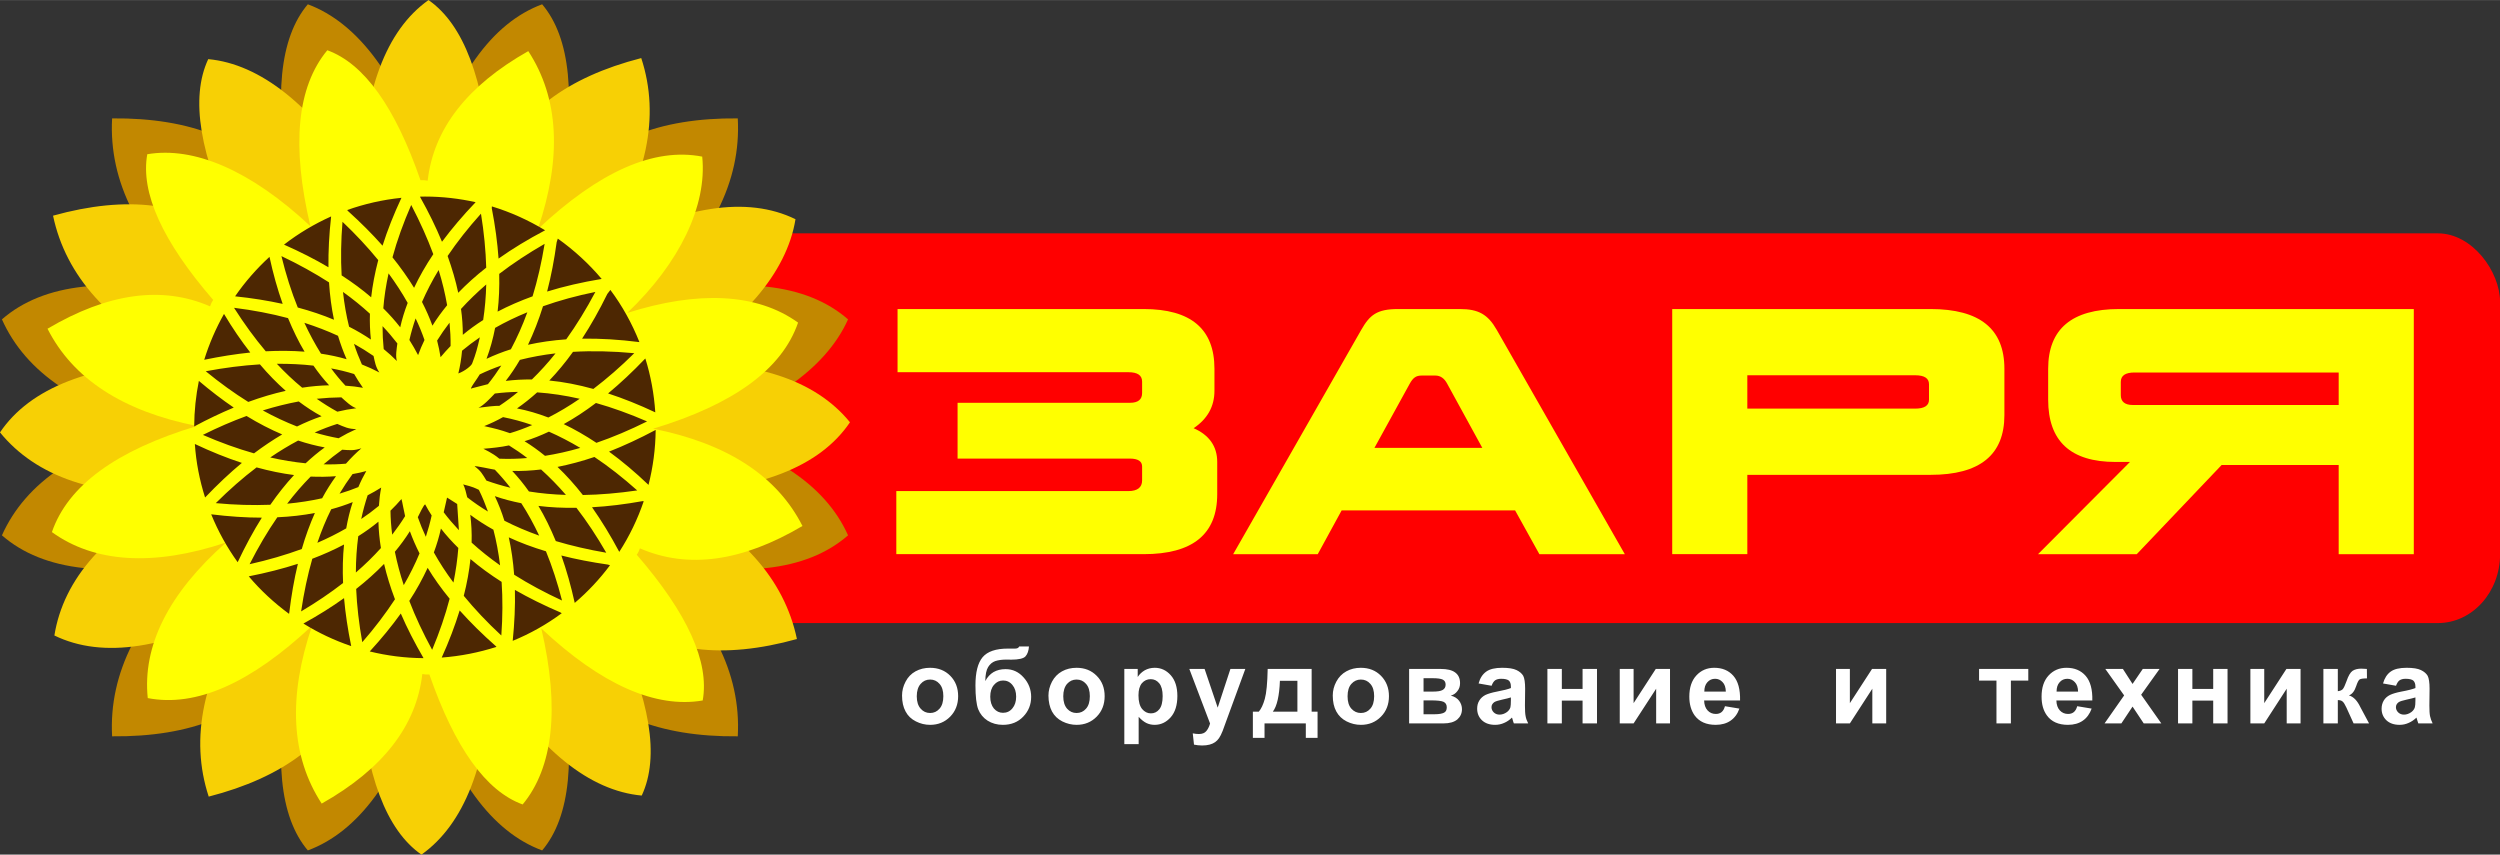
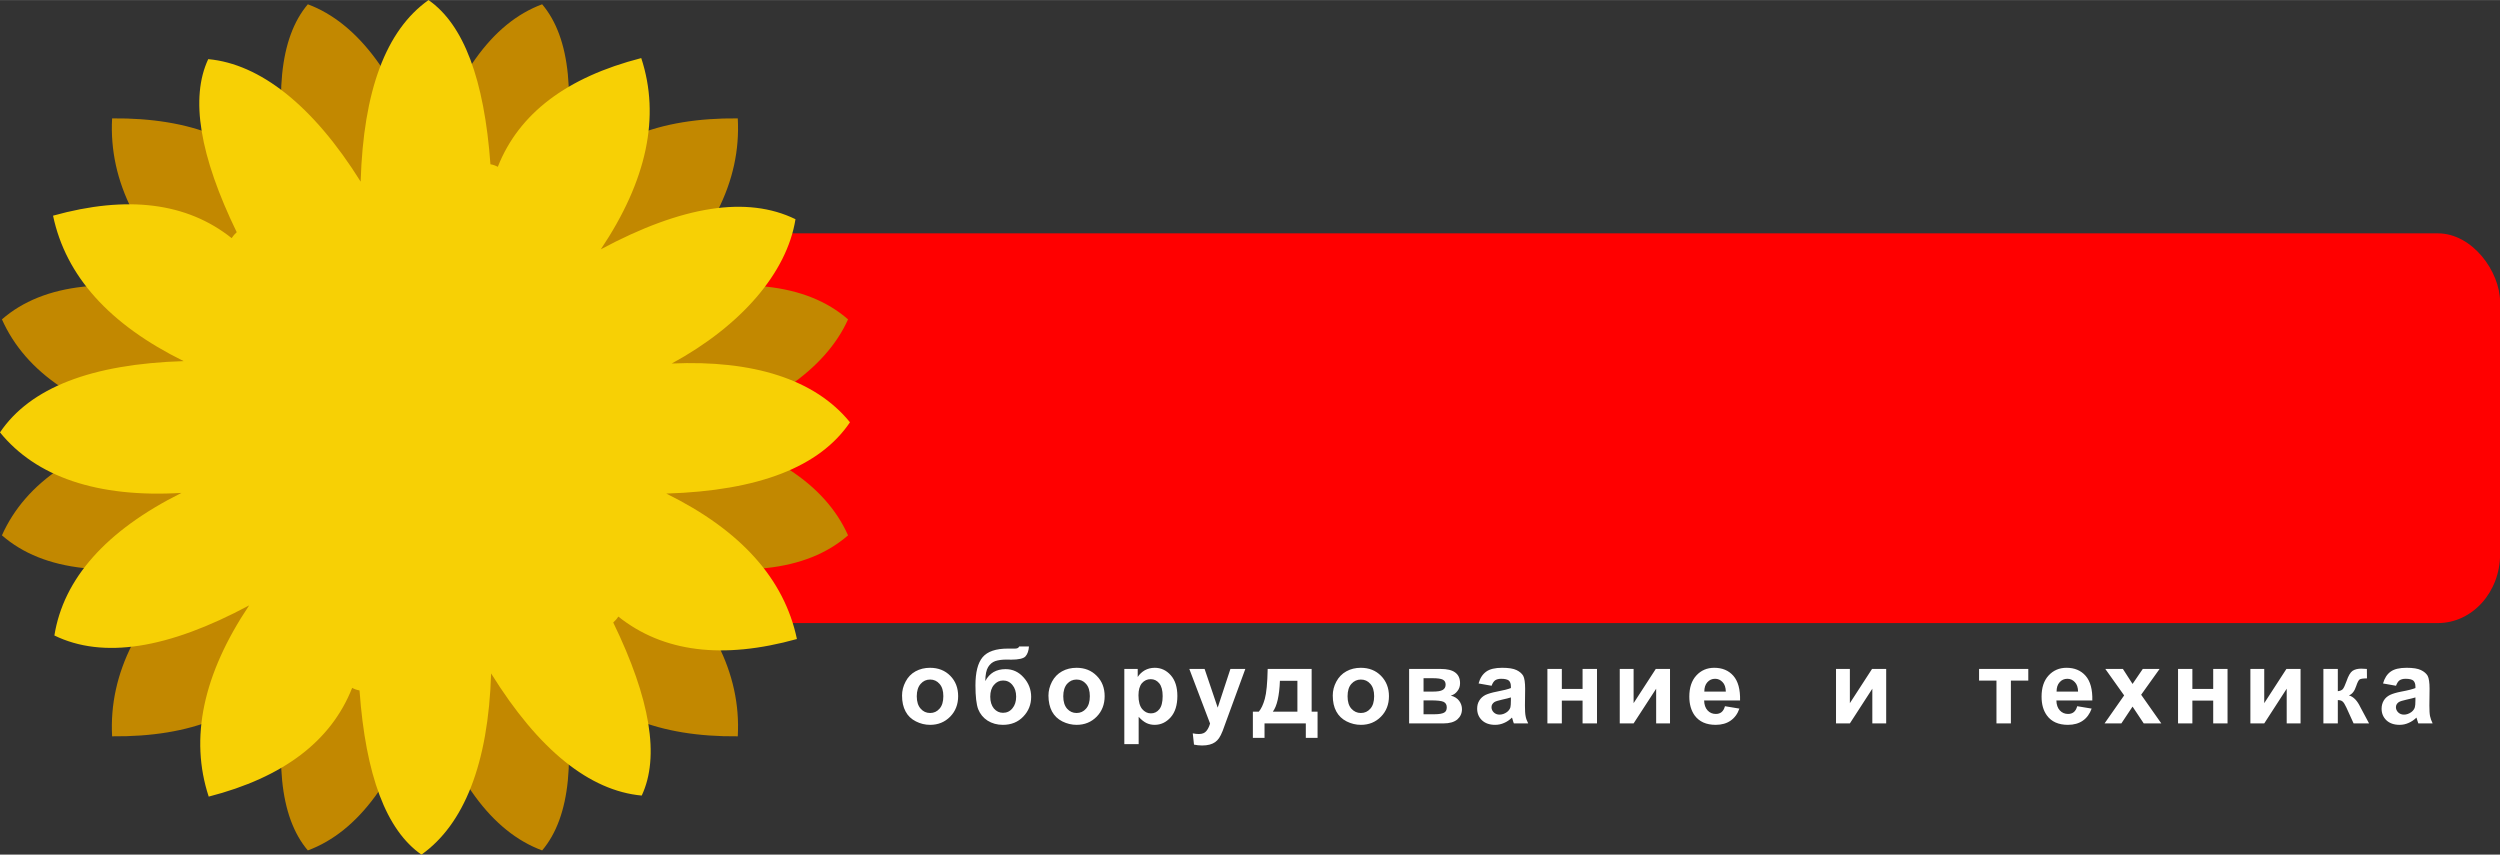
<svg xmlns="http://www.w3.org/2000/svg" xml:space="preserve" width="234px" height="80px" version="1.1" style="shape-rendering:geometricPrecision; text-rendering:geometricPrecision; image-rendering:optimizeQuality; fill-rule:evenodd; clip-rule:evenodd" viewBox="0 0 261.6 89.42">
  <rect x="0" y="0" width="261.6" height="89.42" fill="#333333" stroke="none" />
  <defs>
    <style type="text/css">
   
    .fil4 {fill:#4D2702}
    .fil1 {fill:#C28800}
    .fil2 {fill:#F7D005}
    .fil0 {fill:red}
    .fil3 {fill:yellow}
    .fil6 {fill:#ffffff;fill-rule:nonzero}
    .fil5 {fill:yellow;fill-rule:nonzero}
	
@keyframes rotate {
from { transform: rotate(0deg); }
  to { transform: rotate(360deg); }
}
  
.fil4 {
-webkit-animation: rotate 5s linear infinite;
animation: rotate 5s linear infinite;
  transform-box: fill-box;
  transform-origin: center
} 

@keyframes rotates {
from { transform: rotate(360deg); }
  to { transform: rotate(0deg); }
}
  
.fil3 {
-webkit-animation: rotates 5s linear infinite;
animation: rotates 5s linear infinite;
  transform-box: fill-box;
  transform-origin: center
}

@keyframes rotatem {
from { transform: rotate(180deg); }
  to { transform: rotate(0deg); }
}
  
.fil2 {
-webkit-animation: rotatem 5s linear infinite;
animation: rotatem 5s linear infinite;
  transform-box: fill-box;
  transform-origin: center
}

   
  </style>
  </defs>
  <g id="lay_x0020_1">
    <rect class="fil0" x="57.97" y="24.41" width="203.64" height="40.78" rx="6.51" ry="7.21" />
    <g id="_879162640">
      <path class="fil1" d="M71.87 44.95c8.26,-2 14.5,-6.23 16.87,-11.54 -4.36,-3.8 -11.38,-4.56 -21.05,-2.29 6.7,-5.88 9.88,-12.13 9.51,-18.74 -8.28,-0.08 -14.25,2.35 -17.92,7.3 -0.19,-0.19 -0.43,-0.34 -0.69,-0.47 1.72,-9 1.11,-15.26 -1.86,-18.77 -5.27,1.95 -9.3,7.61 -12.1,16.97 -2.82,-9.26 -7.19,-15.03 -12.42,-16.97 -2.97,3.51 -3.58,9.77 -1.86,18.77 -0.26,0.13 -0.5,0.28 -0.69,0.47 -3.67,-4.95 -9.64,-7.38 -17.93,-7.3 -0.36,6.61 2.82,12.86 9.52,18.74 -9.67,-2.27 -16.69,-1.51 -21.05,2.29 2.5,5.6 8.25,9.51 17.15,11.33 -8.93,1.82 -14.64,5.66 -17.15,11.27 4.36,3.8 11.38,4.56 21.05,2.29 -6.7,5.88 -9.88,12.13 -9.52,18.74 8.29,0.08 14.26,-2.35 17.93,-7.3 0.19,0.19 0.43,0.34 0.69,0.47 -1.72,9 -1.11,15.26 1.86,18.77 5.25,-1.94 9.47,-7.56 12.28,-16.88 2.81,9.32 6.99,14.94 12.24,16.88 2.97,-3.51 3.58,-9.77 1.86,-18.77 0.26,-0.13 0.5,-0.28 0.69,-0.47 3.67,4.95 9.64,7.38 17.92,7.3 0.37,-6.61 -2.81,-12.86 -9.51,-18.74 9.67,2.27 16.69,1.51 21.05,-2.29 -2.43,-5.45 -8.34,-9.18 -16.87,-11.06z" />
      <path class="fil2" d="M70.29 38.03c7.27,-3.95 12.06,-9.51 12.95,-15.1 -5.06,-2.47 -11.85,-1.42 -20.37,3.15 4.83,-7.21 6.24,-13.89 4.23,-20.01 -7.81,2.01 -12.81,5.8 -15.01,11.38 -0.23,-0.13 -0.49,-0.22 -0.77,-0.27 -0.65,-8.89 -2.8,-14.62 -6.48,-17.18 -4.46,3.16 -6.82,9.5 -7.1,19 -4.99,-7.99 -10.54,-12.32 -15.95,-12.82 -1.9,4.05 -0.91,10.09 2.98,18.11 -0.21,0.19 -0.39,0.4 -0.53,0.62 -4.69,-3.73 -10.92,-4.51 -18.69,-2.35 1.33,6.31 5.88,11.38 13.67,15.22 -9.67,0.3 -16.07,2.79 -19.22,7.46 3.77,4.63 10.16,6.86 18.99,6.33 -7.94,3.96 -12.35,9.01 -13.3,14.92 5.07,2.47 11.86,1.42 20.38,-3.15 -4.83,7.22 -6.24,13.89 -4.23,20.01 7.81,-2.01 12.81,-5.8 15.01,-11.38 0.23,0.13 0.49,0.22 0.77,0.27 0.64,8.9 2.8,14.62 6.48,17.18 4.44,-3.15 7,-9.5 7.29,-18.96 4.99,8.04 10.33,12.28 15.76,12.78 1.9,-4.05 0.91,-10.09 -2.98,-18.11 0.21,-0.19 0.39,-0.39 0.53,-0.62 4.69,3.73 10.92,4.51 18.69,2.35 -1.33,-6.31 -5.88,-11.38 -13.67,-15.22 9.67,-0.3 16.07,-2.79 19.22,-7.46 -3.66,-4.51 -10.15,-6.53 -18.65,-6.15z" />
-       <path class="fil3" d="M65.63 32.74c5.47,-5.2 8.38,-11.22 7.85,-16.36 -5.04,-0.98 -10.78,1.55 -17.2,7.59 2.54,-7.5 2.21,-13.71 -1,-18.63 -6.4,3.62 -9.91,8.14 -10.53,13.56 -0.24,-0.05 -0.48,-0.07 -0.75,-0.05 -2.66,-7.68 -5.91,-12.21 -9.75,-13.6 -3.18,3.84 -3.77,9.97 -1.77,18.41 -6.28,-5.87 -12.19,-8.36 -17.07,-7.53 -0.72,4.02 1.58,9.1 6.9,15.25 -0.15,0.21 -0.26,0.44 -0.33,0.67 -5.01,-2.18 -10.68,-1.4 -17.01,2.34 2.66,5.24 7.87,8.63 15.63,10.18 -8.44,2.54 -13.5,6.24 -15.17,11.1 4.41,3.19 10.57,3.64 18.22,1.09 -6.06,5.36 -8.75,10.85 -8.19,16.28 5.04,0.98 10.77,-1.55 17.2,-7.58 -2.55,7.49 -2.21,13.7 1,18.62 6.4,-3.61 9.91,-8.13 10.53,-13.56 0.24,0.05 0.48,0.07 0.74,0.05 2.67,7.68 5.92,12.21 9.76,13.6 3.17,-3.82 3.92,-10.02 1.95,-18.42 6.29,5.91 11.99,8.38 16.89,7.54 0.72,-4.02 -1.58,-9.1 -6.9,-15.25 0.15,-0.21 0.26,-0.44 0.33,-0.67 5.01,2.18 10.68,1.4 17.01,-2.34 -2.66,-5.24 -7.87,-8.63 -15.63,-10.18 8.44,-2.54 13.5,-6.24 15.17,-11.1 -4.3,-3.1 -10.49,-3.36 -17.88,-1.01z" />
-       <path class="fil4" d="M44.47 20.56c1.82,0 3.6,0.21 5.3,0.59 -1.33,1.39 -2.5,2.77 -3.52,4.14 -0.63,-1.53 -1.4,-3.1 -2.31,-4.72 0.17,0 0.35,-0.01 0.53,-0.01zm7 1.03c1.97,0.6 3.84,1.45 5.57,2.5 -1.79,0.94 -3.42,1.93 -4.87,2.96 -0.12,-1.67 -0.35,-3.42 -0.71,-5.26 0.01,-0.07 0.01,-0.13 0.01,-0.2zm6.9 3.37c1.7,1.21 3.25,2.63 4.59,4.22 -2.06,0.34 -3.96,0.78 -5.71,1.32 0.42,-1.61 0.75,-3.33 1,-5.17 0.04,-0.13 0.08,-0.26 0.12,-0.37zm5.5 5.37c1.24,1.66 2.26,3.5 3.04,5.46 -2.12,-0.27 -4.13,-0.39 -6,-0.36 0.92,-1.41 1.8,-2.97 2.64,-4.68 0.12,-0.16 0.23,-0.3 0.32,-0.42zm3.66 7.18c0.56,1.79 0.91,3.68 1.04,5.63 -1.7,-0.8 -3.35,-1.46 -4.94,-1.98 1.29,-1.07 2.58,-2.28 3.87,-3.63l0.03 -0.02zm1.08 7.47c-0.02,1.98 -0.28,3.91 -0.75,5.75 -1.38,-1.32 -2.76,-2.48 -4.13,-3.48 1.57,-0.62 3.19,-1.37 4.86,-2.26l0.02 -0.01zm-1.25 7.46c-0.64,1.88 -1.5,3.66 -2.56,5.3 -0.91,-1.71 -1.86,-3.26 -2.85,-4.67 1.67,-0.09 3.44,-0.31 5.29,-0.64l0.12 0.01zm-3.53 6.7c-1.08,1.45 -2.32,2.77 -3.69,3.94 -0.39,-1.77 -0.86,-3.43 -1.4,-4.96 1.52,0.39 3.14,0.7 4.87,0.95 0.08,0.03 0.15,0.05 0.22,0.07zm-5.05 5.02c-1.58,1.17 -3.3,2.14 -5.13,2.89 0.19,-1.88 0.27,-3.66 0.23,-5.33 1.45,0.83 3.04,1.62 4.77,2.36l0.13 0.08zm-6.83 3.52c-1.83,0.59 -3.75,0.97 -5.73,1.12 0.77,-1.7 1.39,-3.34 1.88,-4.93 1.12,1.25 2.38,2.5 3.8,3.75l0.05 0.06zm-7.63 1.18c-1.94,-0.01 -3.83,-0.26 -5.63,-0.7 1.22,-1.33 2.31,-2.66 3.25,-3.97 0.65,1.51 1.45,3.07 2.38,4.67zm-7.57 -1.26c-1.77,-0.6 -3.44,-1.39 -5,-2.36 1.55,-0.85 2.97,-1.74 4.25,-2.66 0.14,1.59 0.39,3.26 0.75,5.02zm-6.51 -3.38c-1.55,-1.14 -2.97,-2.45 -4.21,-3.92 1.84,-0.36 3.55,-0.8 5.14,-1.31 -0.39,1.61 -0.69,3.34 -0.91,5.18l-0.02 0.05zm-5.37 -5.4c-1.11,-1.54 -2.04,-3.22 -2.77,-5.01 1.86,0.23 3.63,0.35 5.3,0.35 -0.89,1.41 -1.73,2.97 -2.53,4.66zm-3.41 -6.77c-0.57,-1.79 -0.94,-3.66 -1.07,-5.6 1.69,0.8 3.33,1.46 4.92,1.98 -1.28,1.06 -2.56,2.27 -3.85,3.62zm-1.14 -7.44c0.01,-1.63 0.18,-3.22 0.49,-4.76 1.23,1.04 2.44,1.97 3.65,2.79 -1.34,0.56 -2.71,1.21 -4.11,1.96l-0.03 0.01zm1.05 -6.97c0.52,-1.68 1.22,-3.29 2.07,-4.8 0.88,1.48 1.8,2.82 2.75,4.04 -1.54,0.16 -3.14,0.41 -4.82,0.76zm3.23 -6.64c1.04,-1.51 2.25,-2.89 3.6,-4.13 0.38,1.76 0.84,3.4 1.38,4.92 -1.56,-0.34 -3.22,-0.61 -4.98,-0.79zm5.12 -5.41c1.51,-1.17 3.17,-2.16 4.93,-2.95 -0.21,1.88 -0.3,3.65 -0.28,5.32 -1.41,-0.84 -2.96,-1.62 -4.65,-2.37zm6.61 -3.62c1.8,-0.64 3.71,-1.08 5.68,-1.28 -0.81,1.73 -1.47,3.4 -1.98,5.01 -1.07,-1.21 -2.28,-2.42 -3.62,-3.63l-0.08 -0.1zm12.02 14.72c0.59,-0.49 1.21,-0.96 1.86,-1.4 -0.25,1.11 -0.41,1.72 -0.8,2.73 -0.07,0.22 -0.73,0.79 -1.45,1.05 0.19,-0.78 0.32,-1.58 0.39,-2.38zm1.85 2.48c0.73,-0.35 1.48,-0.66 2.26,-0.93 -0.44,0.68 -0.9,1.33 -1.4,1.95 -0.23,0.05 -1.44,0.37 -1.67,0.43 -0.44,0.28 0.66,-1.14 0.81,-1.45zm-0.13 3.49c0.52,-0.22 1.31,-1.07 1.71,-1.49 0.8,-0.1 1.61,-0.16 2.43,-0.17 -0.63,0.53 -1.29,1.02 -1.96,1.46 -0.35,-0.03 -1.58,0.12 -2.18,0.2zm-0.4 6.13c0.64,0.47 0.82,0.81 1.23,1.49 0.81,0.29 1.64,0.54 2.51,0.75 -0.52,-0.67 -1.06,-1.3 -1.63,-1.89 -0.27,-0.03 -2.07,-0.44 -2.11,-0.35zm-1.21 1.89c0.19,0.28 0.34,1 0.43,1.35 0.68,0.53 1.4,1.03 2.17,1.49 -0.28,-0.78 -0.59,-1.54 -0.95,-2.27 -0.41,-0.19 -0.56,-0.3 -1.65,-0.57zm-1.68 1.38l-0.35 1.54c0.48,0.64 1.02,1.26 1.59,1.87l-0.18 -2.74 -1.06 -0.67zm-2.29 0.71c-0.13,0.01 -0.57,0.93 -0.77,1.34 0.24,0.68 0.52,1.37 0.84,2.05 0.24,-0.74 0.45,-1.49 0.61,-2.23 -0.25,-0.38 -0.47,-0.77 -0.68,-1.16zm-2.48 -0.56c-0.32,0.38 -0.79,0.87 -1.15,1.22 0.01,0.83 0.07,1.66 0.18,2.51 0.49,-0.64 0.94,-1.28 1.35,-1.94 -0.1,-0.38 -0.31,-1.59 -0.38,-1.79zm17.24 -16.71c-1.41,0.1 -2.75,0.29 -4,0.57 0.59,-1.24 1.12,-2.58 1.57,-4.03 1.69,-0.6 3.51,-1.1 5.48,-1.5 -0.96,1.81 -1.98,3.47 -3.05,4.96zm-3.52 -4.5c-1.32,0.48 -2.54,1.01 -3.66,1.6 0.15,-1.25 0.2,-2.56 0.17,-3.95 1.42,-1.09 3.01,-2.14 4.75,-3.14 -0.32,1.96 -0.74,3.79 -1.26,5.49zm-5.17 2.48c-0.76,0.48 -1.47,1 -2.13,1.55 0,-0.88 -0.06,-1.79 -0.19,-2.71 0.8,-0.88 1.68,-1.73 2.64,-2.56 -0.03,1.29 -0.14,2.53 -0.32,3.72zm-3.41 2.72c-0.37,0.38 -0.72,0.77 -1.05,1.17 -0.09,-0.58 -0.21,-1.16 -0.36,-1.74 0.39,-0.63 0.83,-1.26 1.3,-1.87 0.08,0.83 0.12,1.64 0.11,2.44zm4.66 -1.9c1.05,-0.6 2.17,-1.14 3.37,-1.63 -0.5,1.38 -1.08,2.67 -1.72,3.87 -0.89,0.28 -1.75,0.62 -2.55,1 0.38,-1.02 0.68,-2.1 0.9,-3.24zm6.32 2.67c-0.79,0.99 -1.62,1.9 -2.47,2.73 -0.94,-0.01 -1.85,0.04 -2.74,0.15 0.53,-0.68 1.02,-1.41 1.48,-2.2 1.19,-0.3 2.43,-0.53 3.73,-0.68zm-7.46 7.61c0.67,-0.27 1.33,-0.58 1.97,-0.94 1.02,0.2 2.03,0.48 3.05,0.83 -0.77,0.33 -1.55,0.62 -2.33,0.85 -1.14,-0.39 -1.42,-0.45 -2.69,-0.74zm3.43 -1.85c0.72,-0.5 1.42,-1.06 2.11,-1.68 1.44,0.1 2.92,0.32 4.45,0.67 -1.09,0.75 -2.18,1.4 -3.28,1.96 -1.1,-0.42 -2.19,-0.74 -3.28,-0.95zm3.38 -2.92c0.86,-0.9 1.69,-1.9 2.48,-3 2.01,-0.12 4.14,-0.07 6.41,0.14 -1.42,1.41 -2.85,2.65 -4.28,3.74 -1.59,-0.44 -3.13,-0.74 -4.61,-0.88zm-6.6 -11.81c-1.09,0.85 -2.06,1.73 -2.93,2.63 -0.26,-1.25 -0.64,-2.53 -1.11,-3.85 0.99,-1.47 2.16,-2.95 3.49,-4.43 0.32,1.98 0.5,3.86 0.55,5.65zm-4.09 3.93c-0.57,0.7 -1.09,1.41 -1.54,2.14 -0.3,-0.82 -0.66,-1.65 -1.09,-2.48 0.49,-1.11 1.06,-2.23 1.74,-3.34 0.39,1.25 0.68,2.48 0.89,3.68zm-2.37 3.64c-0.25,0.52 -0.48,1.04 -0.67,1.58 -0.28,-0.54 -0.58,-1.06 -0.91,-1.58 0.17,-0.75 0.39,-1.51 0.65,-2.26 0.36,0.75 0.67,1.51 0.93,2.26zm-2.89 2.2c-0.43,-0.44 -0.89,-0.85 -1.38,-1.25 -0.08,-0.79 -0.12,-1.59 -0.12,-2.4 0.56,0.59 1.07,1.19 1.55,1.81 -0.07,0.58 -0.21,1.29 -0.05,1.84zm0.35 -3.53c-0.53,-0.68 -1.12,-1.34 -1.77,-1.98 0.09,-1.19 0.28,-2.41 0.55,-3.66 0.75,1.03 1.42,2.05 2,3.09 -0.33,0.85 -0.59,1.7 -0.78,2.55zm1.45 -4.13c-0.65,-1.06 -1.4,-2.12 -2.26,-3.19 0.48,-1.77 1.14,-3.6 1.96,-5.48 0.92,1.76 1.69,3.48 2.31,5.15 -0.79,1.18 -1.46,2.35 -2.01,3.52zm-3.63 8.86c-0.59,-0.31 -1.19,-0.59 -1.83,-0.84 -0.31,-0.7 -0.59,-1.41 -0.83,-2.16 0.72,0.4 1.4,0.82 2.05,1.27 0.15,0.68 0.22,1.15 0.61,1.73zm-0.89 -3.45c-0.71,-0.48 -1.47,-0.93 -2.28,-1.34 -0.29,-1.16 -0.5,-2.37 -0.64,-3.64 1.02,0.73 1.96,1.49 2.82,2.28 -0.03,0.93 0.01,1.83 0.1,2.7zm0.03 -4.42c-0.93,-0.8 -1.96,-1.56 -3.09,-2.29 -0.1,-1.77 -0.07,-3.64 0.09,-5.61 1.4,1.33 2.65,2.67 3.74,4.01 -0.35,1.34 -0.6,2.64 -0.74,3.89zm19.32 25.51c-0.55,-1.33 -1.15,-2.56 -1.82,-3.68 1.26,0.16 2.59,0.22 3.98,0.2 1.09,1.41 2.13,2.98 3.12,4.7 -1.88,-0.32 -3.64,-0.73 -5.28,-1.22zm2.83 -4.82c-0.85,-1.09 -1.74,-2.07 -2.65,-2.94 1.25,-0.25 2.54,-0.59 3.86,-1.04 1.5,1 2.99,2.17 4.48,3.5 -1.99,0.29 -3.88,0.45 -5.69,0.48zm-3.96 -4.1c-0.7,-0.57 -1.41,-1.08 -2.14,-1.53 0.85,-0.26 1.7,-0.6 2.55,-1 1.09,0.48 2.19,1.05 3.28,1.7 -1.26,0.37 -2.49,0.64 -3.69,0.83zm-3.77 -1.09c0.65,0.4 1.29,0.84 1.91,1.32 -0.99,0.09 -1.97,0.11 -2.92,0.07 -0.74,-0.63 -1.6,-0.98 -1.67,-1.04 0.8,-0.06 1.87,-0.17 2.68,-0.35zm3.36 2.52c0.89,0.8 1.76,1.69 2.6,2.66 -1.34,-0.04 -2.63,-0.16 -3.87,-0.36 -0.55,-0.78 -1.13,-1.49 -1.75,-2.15 0.98,0.03 1.98,-0.03 3.02,-0.15zm-0.2 6.92c-1.29,-0.46 -2.51,-0.98 -3.64,-1.56 -0.28,-0.9 -0.61,-1.75 -1,-2.57 0.88,0.31 1.81,0.55 2.77,0.74 0.68,1.05 1.3,2.18 1.87,3.39zm-7.21 -2.18c0.75,0.56 1.56,1.08 2.42,1.56 0.31,1.18 0.54,2.43 0.7,3.73 -1.08,-0.76 -2.07,-1.55 -2.98,-2.38 0.03,-1 -0.02,-1.97 -0.14,-2.91zm4.03 2.36c1.2,0.56 2.5,1.04 3.89,1.46 0.65,1.59 1.21,3.31 1.68,5.15 -1.82,-0.84 -3.49,-1.74 -5.01,-2.7 -0.1,-1.38 -0.29,-2.68 -0.56,-3.91zm9.17 -9.89c-1.14,-0.76 -2.29,-1.42 -3.42,-1.96 1.12,-0.62 2.25,-1.36 3.37,-2.21 1.73,0.49 3.51,1.13 5.35,1.93 -1.81,0.9 -3.58,1.65 -5.3,2.24zm-25.14 15.29c1.08,-0.85 2.05,-1.72 2.92,-2.62 0.28,1.2 0.66,2.44 1.14,3.7 -0.98,1.49 -2.11,2.99 -3.42,4.49 -0.35,-1.94 -0.56,-3.8 -0.64,-5.57zm0.23 -10.66c-0.64,0.26 -1.29,0.49 -1.97,0.69 0.43,-0.72 0.88,-1.4 1.36,-2.05 0.49,-0.08 0.97,-0.19 1.44,-0.32 -0.31,0.54 -0.59,1.1 -0.83,1.68zm5.33 11.91c0.76,-1.16 1.39,-2.32 1.92,-3.46 0.65,1.08 1.42,2.16 2.3,3.23 -0.45,1.73 -1.06,3.51 -1.83,5.35 -0.95,-1.75 -1.75,-3.45 -2.39,-5.12zm2.57 -5.07c0.31,-0.84 0.56,-1.67 0.74,-2.5 0.54,0.7 1.15,1.37 1.82,2.03 -0.09,1.18 -0.26,2.38 -0.51,3.62 -0.78,-1.04 -1.46,-2.09 -2.05,-3.15zm-1.5 0.1c-0.46,1.11 -1.01,2.21 -1.65,3.32 -0.39,-1.18 -0.7,-2.35 -0.93,-3.49 0.59,-0.7 1.11,-1.42 1.57,-2.15 0.28,0.77 0.62,1.55 1.01,2.32zm-6.66 2c0,-1.32 0.09,-2.59 0.25,-3.8 0.76,-0.48 1.46,-0.98 2.11,-1.52 0.02,0.9 0.11,1.82 0.26,2.76 -0.79,0.88 -1.66,1.73 -2.62,2.56zm0.56 -5.6c0.18,-0.85 0.41,-1.68 0.67,-2.48 0.49,-0.25 0.96,-0.52 1.42,-0.81 -0.12,0.62 -0.2,1.26 -0.24,1.91 -0.58,0.48 -1.2,0.94 -1.85,1.38zm-0.89 -1.77c-0.29,0.88 -0.51,1.79 -0.68,2.75 -0.94,0.54 -1.95,1.05 -3.02,1.51 0.42,-1.24 0.9,-2.41 1.45,-3.51 0.78,-0.21 1.53,-0.46 2.25,-0.75zm-0.91 4.44c-0.13,1.27 -0.16,2.62 -0.1,4.03 -1.33,1.03 -2.79,2.02 -4.39,2.97 0.29,-1.96 0.68,-3.8 1.17,-5.51 1.19,-0.45 2.3,-0.95 3.32,-1.49zm12.53 5.37c0.34,-1.33 0.57,-2.61 0.7,-3.85 0.98,0.84 2.07,1.63 3.26,2.39 0.12,1.77 0.11,3.64 -0.03,5.61 -1.48,-1.37 -2.79,-2.76 -3.93,-4.15zm-22.73 -18.82c1.26,0.77 2.5,1.41 3.73,1.93 -0.98,0.58 -1.97,1.24 -2.95,1.98 -1.73,-0.49 -3.51,-1.13 -5.35,-1.93 1.56,-0.78 3.09,-1.44 4.57,-1.98zm10.35 -3.17c-0.53,-0.57 -1.03,-1.17 -1.5,-1.81 0.83,0.15 1.63,0.35 2.41,0.59 0.28,0.49 0.59,0.97 0.92,1.44 -0.6,-0.11 -1.21,-0.18 -1.83,-0.22zm-9.3 8.55c1.35,0.37 2.65,0.64 3.92,0.8 -0.86,0.93 -1.69,1.97 -2.48,3.11 -1.8,0.07 -3.71,0.02 -5.71,-0.17 1.42,-1.41 2.84,-2.66 4.27,-3.74zm5.66 0.96c0.9,0.04 1.79,0.03 2.65,-0.04 -0.52,0.72 -1.01,1.49 -1.45,2.31 -1.17,0.26 -2.39,0.45 -3.66,0.57 0.79,-1.04 1.61,-1.98 2.46,-2.84zm3.69 -1.35c-0.76,0.07 -1.54,0.09 -2.34,0.07 0.64,-0.55 1.29,-1.06 1.95,-1.53 0.87,0.06 1.2,0.11 2.01,-0.15 -0.57,0.49 -1.11,1.03 -1.62,1.61zm-4.22 -0.04c-1.2,-0.12 -2.44,-0.32 -3.7,-0.61 0.97,-0.66 1.94,-1.25 2.92,-1.77 0.93,0.31 1.86,0.55 2.78,0.72 -0.69,0.5 -1.35,1.05 -2,1.66zm-4.48 -5.53c1.28,-0.4 2.54,-0.71 3.76,-0.94 0.78,0.59 1.58,1.11 2.39,1.55 -0.86,0.29 -1.71,0.65 -2.57,1.07 -1.18,-0.46 -2.38,-1.02 -3.58,-1.68zm5.64 -1.22c0.88,-0.09 1.74,-0.14 2.58,-0.15 0.44,0.39 1,0.95 1.56,1.14 -0.66,0.08 -1.32,0.2 -1.98,0.36 -0.73,-0.4 -1.45,-0.85 -2.16,-1.35zm1.3 -1.41c-0.92,0.02 -1.86,0.1 -2.82,0.25 -0.91,-0.75 -1.79,-1.58 -2.65,-2.5 1.33,-0.01 2.6,0.05 3.83,0.19 0.51,0.74 1.06,1.43 1.64,2.06zm-4.54 0.58c-1.27,0.28 -2.58,0.67 -3.92,1.16 -1.48,-0.92 -2.96,-1.99 -4.45,-3.21 1.98,-0.37 3.86,-0.61 5.67,-0.72 0.87,1.03 1.77,1.95 2.7,2.77zm-0.88 13.23c1.38,-0.06 2.69,-0.21 3.93,-0.45 -0.52,1.17 -0.98,2.42 -1.37,3.77 -1.69,0.62 -3.5,1.15 -5.46,1.59 0.91,-1.79 1.87,-3.42 2.9,-4.91zm3.91 -8.87c0.78,-0.35 1.57,-0.65 2.36,-0.9 0.75,0.32 1.18,0.54 2,0.54 -0.63,0.28 -1.25,0.6 -1.86,0.96 -0.83,-0.15 -1.66,-0.35 -2.5,-0.6zm-2.79 -11.97c0.52,1.26 1.09,2.44 1.73,3.51 -1.29,-0.1 -2.64,-0.11 -4.06,-0.04 -1.15,-1.36 -2.26,-2.88 -3.32,-4.55 2.01,0.25 3.89,0.61 5.65,1.08zm1.71 0.49c1.24,0.4 2.42,0.85 3.52,1.36 0.26,0.86 0.56,1.68 0.9,2.45 -0.85,-0.25 -1.75,-0.44 -2.68,-0.58 -0.63,-1.01 -1.21,-2.08 -1.74,-3.23zm3.1 -0.32c-1.17,-0.49 -2.44,-0.92 -3.79,-1.28 -0.67,-1.65 -1.24,-3.45 -1.71,-5.38 1.81,0.86 3.47,1.78 4.98,2.75 0.09,1.38 0.26,2.68 0.52,3.91z" />
    </g>
-     <path class="fil5" d="M127.08 38.58c0,-4.17 -2.47,-6.25 -7.41,-6.25l-25.75 0 0 6.61 24.15 0c0.96,0 1.44,0.32 1.44,0.99l0 1.19c0,0.67 -0.42,1.02 -1.25,1.02l-18.06 0 0 5.84 18.03 0c0.86,0 1.28,0.29 1.28,0.83l0 1.45c0,0.73 -0.48,1.12 -1.44,1.12l-24.28 0 0 6.6 25.88 0c5.13,0 7.7,-2.08 7.7,-6.28l0 -3.37c0,-1.63 -0.84,-2.82 -2.47,-3.53 1.44,-0.96 2.18,-2.27 2.18,-3.91l0 -2.31zm29.54 -4.07c-0.93,-1.63 -1.93,-2.18 -3.85,-2.18l-6.48 0c-2.21,0 -2.96,0.62 -3.85,2.18l-13.4 23.47 8.85 0 2.5 -4.58 18.15 0 2.54 4.58 8.94 0 -13.4 -23.47zm-6.42 4.78c0.52,0 0.93,0.29 1.22,0.83l3.69 6.74 -11.29 0 3.69 -6.71c0.34,-0.61 0.64,-0.86 1.25,-0.86l1.44 0zm59.54 -0.71c0,-4.17 -2.57,-6.25 -7.73,-6.25l-27.03 0 0 25.65 7.86 0 0 -8.3 19.17 0c5.17,0 7.73,-2.09 7.73,-6.25l0 -4.85zm-9.33 0.68c0.96,0 1.44,0.32 1.44,0.93l0 1.63c0,0.61 -0.48,0.93 -1.44,0.93l-17.57 0 0 -3.49 17.57 0zm52.17 -6.93l-30.85 0c-4.94,0 -7.41,2.09 -7.41,6.25l0 3.24c0,4.33 2.34,6.51 7.05,6.51l1.51 0 -9.62 9.65 10.33 0 8.88 -9.33 12.25 0 0 9.33 7.86 0 0 -25.65zm-7.86 6.64l0 3.4 -21.55 0c-0.83,0 -1.25,-0.36 -1.25,-1.03l0 -1.38c0,-0.67 0.48,-0.99 1.44,-0.99l21.36 0z" />
    <path class="fil6" d="M94.39 72.77c0,-0.5 0.12,-0.98 0.37,-1.45 0.24,-0.47 0.59,-0.83 1.04,-1.08 0.46,-0.25 0.96,-0.37 1.52,-0.37 0.86,0 1.57,0.28 2.12,0.84 0.55,0.56 0.82,1.27 0.82,2.13 0,0.86 -0.28,1.58 -0.83,2.14 -0.56,0.57 -1.26,0.86 -2.1,0.86 -0.52,0 -1.02,-0.12 -1.49,-0.36 -0.48,-0.24 -0.84,-0.58 -1.08,-1.04 -0.25,-0.46 -0.37,-1.01 -0.37,-1.67zm1.54 0.08c0,0.57 0.14,1 0.41,1.3 0.26,0.3 0.59,0.45 0.99,0.45 0.39,0 0.72,-0.15 0.98,-0.45 0.27,-0.3 0.4,-0.74 0.4,-1.31 0,-0.56 -0.13,-0.99 -0.4,-1.29 -0.26,-0.3 -0.59,-0.45 -0.98,-0.45 -0.4,0 -0.73,0.15 -0.99,0.45 -0.27,0.3 -0.41,0.74 -0.41,1.3zm10.72 -5.21l1.02 0c-0.03,0.45 -0.15,0.79 -0.36,1.03 -0.2,0.23 -0.71,0.35 -1.52,0.35 -0.1,0 -0.19,0 -0.29,-0.01l-0.19 0c-0.48,0 -0.87,0.06 -1.17,0.16 -0.3,0.11 -0.55,0.31 -0.74,0.62 -0.19,0.3 -0.29,0.79 -0.3,1.47 0.22,-0.42 0.51,-0.73 0.86,-0.94 0.35,-0.2 0.77,-0.31 1.26,-0.31 0.75,0 1.38,0.29 1.9,0.88 0.52,0.58 0.78,1.26 0.78,2.02 0,0.8 -0.27,1.49 -0.82,2.06 -0.55,0.58 -1.26,0.87 -2.14,0.87 -0.6,0 -1.14,-0.15 -1.6,-0.44 -0.45,-0.29 -0.78,-0.69 -0.98,-1.19 -0.19,-0.5 -0.29,-1.34 -0.29,-2.5 0,-1.37 0.25,-2.35 0.75,-2.95 0.51,-0.6 1.39,-0.9 2.64,-0.9l0.76 0c0.22,0 0.36,-0.07 0.43,-0.22zm-3.03 5.25c0,0.52 0.13,0.93 0.38,1.24 0.26,0.3 0.58,0.45 0.95,0.45 0.4,0 0.73,-0.15 0.99,-0.47 0.26,-0.31 0.39,-0.72 0.39,-1.22 0,-0.5 -0.13,-0.91 -0.39,-1.22 -0.26,-0.32 -0.59,-0.47 -0.97,-0.47 -0.38,0 -0.7,0.15 -0.96,0.46 -0.26,0.3 -0.39,0.71 -0.39,1.23zm6.09 -0.12c0,-0.5 0.13,-0.98 0.37,-1.45 0.25,-0.47 0.6,-0.83 1.05,-1.08 0.45,-0.25 0.96,-0.37 1.52,-0.37 0.86,0 1.56,0.28 2.11,0.84 0.56,0.56 0.83,1.27 0.83,2.13 0,0.86 -0.28,1.58 -0.83,2.14 -0.56,0.57 -1.26,0.86 -2.1,0.86 -0.52,0 -1.02,-0.12 -1.5,-0.36 -0.47,-0.24 -0.83,-0.58 -1.08,-1.04 -0.24,-0.46 -0.37,-1.01 -0.37,-1.67zm1.55 0.08c0,0.57 0.14,1 0.4,1.3 0.27,0.3 0.6,0.45 0.99,0.45 0.4,0 0.73,-0.15 0.99,-0.45 0.27,-0.3 0.4,-0.74 0.4,-1.31 0,-0.56 -0.13,-0.99 -0.4,-1.29 -0.26,-0.3 -0.59,-0.45 -0.99,-0.45 -0.39,0 -0.72,0.15 -0.99,0.45 -0.26,0.3 -0.4,0.74 -0.4,1.3zm6.39 -2.86l1.4 0 0 0.84c0.19,-0.29 0.43,-0.52 0.74,-0.7 0.31,-0.17 0.66,-0.26 1.04,-0.26 0.66,0 1.22,0.26 1.68,0.78 0.46,0.52 0.69,1.24 0.69,2.17 0,0.95 -0.23,1.69 -0.69,2.22 -0.47,0.53 -1.03,0.8 -1.69,0.8 -0.32,0 -0.61,-0.07 -0.86,-0.19 -0.26,-0.13 -0.53,-0.34 -0.81,-0.65l0 2.86 -1.5 0 0 -7.87zm1.48 2.76c0,0.65 0.13,1.12 0.38,1.43 0.25,0.3 0.56,0.46 0.92,0.46 0.35,0 0.65,-0.14 0.88,-0.43 0.23,-0.28 0.35,-0.74 0.35,-1.38 0,-0.6 -0.12,-1.05 -0.36,-1.34 -0.24,-0.29 -0.54,-0.43 -0.89,-0.43 -0.37,0 -0.67,0.14 -0.92,0.42 -0.24,0.29 -0.36,0.71 -0.36,1.27zm5.32 -2.76l1.6 0 1.37 4.05 1.33 -4.05 1.56 0 -2.01 5.49 -0.36 0.99c-0.13,0.33 -0.26,0.58 -0.38,0.76 -0.12,0.17 -0.26,0.32 -0.41,0.42 -0.16,0.11 -0.35,0.2 -0.58,0.26 -0.23,0.06 -0.49,0.09 -0.77,0.09 -0.29,0 -0.58,-0.03 -0.86,-0.09l-0.13 -1.18c0.24,0.05 0.45,0.07 0.64,0.07 0.35,0 0.61,-0.1 0.78,-0.31 0.17,-0.2 0.3,-0.47 0.39,-0.79l-2.17 -5.71zm12.19 5.7l-4.32 0 0 1.51 -1.22 0 0 -2.74 0.62 0c0.25,-0.29 0.46,-0.73 0.63,-1.34 0.17,-0.61 0.27,-1.65 0.3,-3.13l4.6 0 0 4.47 0.62 0 0 2.74 -1.23 0 0 -1.51zm-0.88 -1.23l0 -3.23 -1.83 0c-0.06,1.58 -0.31,2.66 -0.74,3.23l2.57 0zm3.7 -1.69c0,-0.5 0.12,-0.98 0.37,-1.45 0.25,-0.47 0.6,-0.83 1.05,-1.08 0.45,-0.25 0.96,-0.37 1.51,-0.37 0.87,0 1.57,0.28 2.12,0.84 0.55,0.56 0.83,1.27 0.83,2.13 0,0.86 -0.28,1.58 -0.83,2.14 -0.56,0.57 -1.26,0.86 -2.1,0.86 -0.53,0 -1.02,-0.12 -1.5,-0.36 -0.47,-0.24 -0.83,-0.58 -1.08,-1.04 -0.25,-0.46 -0.37,-1.01 -0.37,-1.67zm1.55 0.08c0,0.57 0.13,1 0.4,1.3 0.27,0.3 0.6,0.45 0.99,0.45 0.4,0 0.73,-0.15 0.99,-0.45 0.27,-0.3 0.4,-0.74 0.4,-1.31 0,-0.56 -0.13,-0.99 -0.4,-1.29 -0.26,-0.3 -0.59,-0.45 -0.99,-0.45 -0.39,0 -0.72,0.15 -0.99,0.45 -0.27,0.3 -0.4,0.74 -0.4,1.3zm6.44 -2.86l3.3 0c0.68,0 1.19,0.12 1.52,0.37 0.34,0.25 0.51,0.62 0.51,1.12 0,0.32 -0.09,0.6 -0.28,0.83 -0.18,0.24 -0.41,0.4 -0.69,0.47 0.39,0.1 0.68,0.28 0.88,0.55 0.19,0.26 0.29,0.55 0.29,0.87 0,0.44 -0.17,0.8 -0.49,1.08 -0.33,0.27 -0.81,0.41 -1.45,0.41l-3.59 0 0 -5.7zm1.51 2.37l0.97 0c0.48,0 0.82,-0.05 1.03,-0.17 0.21,-0.12 0.31,-0.31 0.31,-0.56 0,-0.25 -0.1,-0.42 -0.29,-0.52 -0.2,-0.1 -0.55,-0.15 -1.05,-0.15l-0.97 0 0 1.4zm0 2.37l1.19 0c0.43,0 0.75,-0.06 0.95,-0.16 0.2,-0.1 0.29,-0.29 0.29,-0.56 0,-0.28 -0.11,-0.47 -0.34,-0.58 -0.22,-0.1 -0.66,-0.15 -1.32,-0.15l-0.77 0 0 1.45zm7.12 -2.98l-1.36 -0.24c0.15,-0.56 0.42,-0.97 0.8,-1.24 0.37,-0.27 0.93,-0.4 1.67,-0.4 0.67,0 1.17,0.08 1.5,0.24 0.33,0.16 0.56,0.36 0.7,0.6 0.13,0.25 0.2,0.7 0.2,1.35l-0.02 1.76c0,0.5 0.02,0.87 0.07,1.11 0.04,0.24 0.13,0.49 0.27,0.76l-1.5 0c-0.04,-0.1 -0.09,-0.24 -0.14,-0.44 -0.03,-0.09 -0.04,-0.15 -0.06,-0.17 -0.25,0.25 -0.53,0.44 -0.82,0.56 -0.29,0.13 -0.6,0.2 -0.94,0.2 -0.58,0 -1.04,-0.16 -1.38,-0.48 -0.33,-0.32 -0.5,-0.72 -0.5,-1.21 0,-0.32 0.07,-0.61 0.23,-0.86 0.15,-0.25 0.37,-0.44 0.64,-0.58 0.28,-0.13 0.68,-0.25 1.2,-0.35 0.7,-0.13 1.19,-0.26 1.46,-0.37l0 -0.15c0,-0.29 -0.07,-0.5 -0.21,-0.63 -0.14,-0.12 -0.42,-0.19 -0.81,-0.19 -0.27,0 -0.48,0.06 -0.63,0.16 -0.15,0.11 -0.27,0.3 -0.37,0.57zm2.02 1.22c-0.19,0.06 -0.49,0.14 -0.91,0.23 -0.42,0.09 -0.69,0.18 -0.82,0.26 -0.2,0.14 -0.3,0.32 -0.3,0.53 0,0.21 0.08,0.39 0.24,0.55 0.16,0.15 0.36,0.23 0.6,0.23 0.27,0 0.53,-0.09 0.78,-0.27 0.18,-0.14 0.3,-0.3 0.36,-0.5 0.03,-0.13 0.05,-0.37 0.05,-0.73l0 -0.3zm3.82 -2.98l1.51 0 0 2.09 2.17 0 0 -2.09 1.51 0 0 5.7 -1.51 0 0 -2.39 -2.17 0 0 2.39 -1.51 0 0 -5.7zm7.57 0l1.45 0 0 3.58 2.32 -3.58 1.49 0 0 5.7 -1.45 0 0 -3.63 -2.36 3.63 -1.45 0 0 -5.7zm11.01 3.9l1.51 0.25c-0.19,0.55 -0.5,0.97 -0.92,1.26 -0.41,0.29 -0.94,0.44 -1.56,0.44 -0.99,0 -1.72,-0.33 -2.2,-0.98 -0.37,-0.52 -0.56,-1.17 -0.56,-1.97 0,-0.94 0.24,-1.68 0.74,-2.22 0.49,-0.53 1.11,-0.8 1.87,-0.8 0.84,0 1.51,0.28 2,0.84 0.49,0.56 0.73,1.42 0.7,2.58l-3.76 0c0.01,0.44 0.13,0.79 0.36,1.04 0.23,0.25 0.52,0.37 0.86,0.37 0.24,0 0.44,-0.06 0.6,-0.19 0.16,-0.13 0.28,-0.33 0.36,-0.62zm0.09 -1.53c-0.01,-0.43 -0.12,-0.77 -0.34,-0.99 -0.21,-0.23 -0.47,-0.35 -0.78,-0.35 -0.33,0 -0.6,0.12 -0.81,0.36 -0.22,0.24 -0.32,0.57 -0.32,0.98l2.25 0zm11.53 -2.37l1.45 0 0 3.58 2.32 -3.58 1.48 0 0 5.7 -1.45 0 0 -3.63 -2.35 3.63 -1.45 0 0 -5.7zm14.97 0l5.15 0 0 1.22 -1.82 0 0 4.48 -1.51 0 0 -4.48 -1.82 0 0 -1.22zm10.27 3.9l1.51 0.25c-0.2,0.55 -0.5,0.97 -0.92,1.26 -0.41,0.29 -0.94,0.44 -1.56,0.44 -0.99,0 -1.73,-0.33 -2.2,-0.98 -0.38,-0.52 -0.56,-1.17 -0.56,-1.97 0,-0.94 0.24,-1.68 0.74,-2.22 0.49,-0.53 1.11,-0.8 1.87,-0.8 0.84,0 1.51,0.28 2,0.84 0.49,0.56 0.73,1.42 0.7,2.58l-3.76 0c0.01,0.44 0.13,0.79 0.36,1.04 0.23,0.25 0.52,0.37 0.86,0.37 0.24,0 0.44,-0.06 0.6,-0.19 0.16,-0.13 0.28,-0.33 0.36,-0.62zm0.09 -1.53c-0.01,-0.43 -0.12,-0.77 -0.34,-0.99 -0.21,-0.23 -0.47,-0.35 -0.78,-0.35 -0.33,0 -0.6,0.12 -0.81,0.36 -0.22,0.24 -0.32,0.57 -0.32,0.98l2.25 0zm2.77 3.33l2.05 -2.93 -1.97 -2.77 1.84 0 1.01 1.57 1.07 -1.57 1.76 0 -1.93 2.7 2.11 3 -1.84 0 -1.17 -1.76 -1.17 1.76 -1.76 0zm7.69 -5.7l1.5 0 0 2.09 2.18 0 0 -2.09 1.5 0 0 5.7 -1.5 0 0 -2.39 -2.18 0 0 2.39 -1.5 0 0 -5.7zm7.57 0l1.45 0 0 3.58 2.32 -3.58 1.48 0 0 5.7 -1.45 0 0 -3.63 -2.35 3.63 -1.45 0 0 -5.7zm7.64 0l1.51 0 0 2.33c0.25,-0.03 0.43,-0.11 0.53,-0.23 0.1,-0.13 0.23,-0.4 0.38,-0.82 0.19,-0.56 0.4,-0.92 0.63,-1.08 0.23,-0.15 0.53,-0.23 0.91,-0.23 0.11,0 0.31,0.01 0.59,0.03l0.01 0.99c-0.4,0 -0.66,0.04 -0.77,0.11 -0.11,0.08 -0.23,0.31 -0.36,0.7 -0.17,0.53 -0.43,0.85 -0.76,0.97 0.48,0.13 0.88,0.55 1.21,1.25 0.02,0.03 0.04,0.07 0.06,0.11l0.84 1.57 -1.62 0 -0.75 -1.65c-0.15,-0.33 -0.29,-0.55 -0.4,-0.64 -0.11,-0.1 -0.28,-0.15 -0.5,-0.15l0 2.44 -1.51 0 0 -5.7zm7.6 1.76l-1.36 -0.24c0.16,-0.56 0.42,-0.97 0.8,-1.24 0.37,-0.27 0.93,-0.4 1.67,-0.4 0.67,0 1.17,0.08 1.5,0.24 0.33,0.16 0.56,0.36 0.7,0.6 0.13,0.25 0.2,0.7 0.2,1.35l-0.02 1.76c0,0.5 0.02,0.87 0.07,1.11 0.05,0.24 0.14,0.49 0.27,0.76l-1.5 0c-0.03,-0.1 -0.08,-0.24 -0.14,-0.44 -0.02,-0.09 -0.04,-0.15 -0.05,-0.17 -0.26,0.25 -0.54,0.44 -0.83,0.56 -0.29,0.13 -0.6,0.2 -0.93,0.2 -0.59,0 -1.05,-0.16 -1.39,-0.48 -0.33,-0.32 -0.5,-0.72 -0.5,-1.21 0,-0.32 0.08,-0.61 0.23,-0.86 0.15,-0.25 0.37,-0.44 0.65,-0.58 0.27,-0.13 0.67,-0.25 1.19,-0.35 0.71,-0.13 1.19,-0.26 1.47,-0.37l0 -0.15c0,-0.29 -0.08,-0.5 -0.22,-0.63 -0.14,-0.12 -0.41,-0.19 -0.81,-0.19 -0.27,0 -0.48,0.06 -0.63,0.16 -0.15,0.11 -0.27,0.3 -0.37,0.57zm2.03 1.22c-0.2,0.06 -0.5,0.14 -0.92,0.23 -0.42,0.09 -0.69,0.18 -0.82,0.26 -0.2,0.14 -0.3,0.32 -0.3,0.53 0,0.21 0.08,0.39 0.24,0.55 0.16,0.15 0.36,0.23 0.6,0.23 0.27,0 0.53,-0.09 0.78,-0.27 0.18,-0.14 0.3,-0.3 0.36,-0.5 0.04,-0.13 0.06,-0.37 0.06,-0.73l0 -0.3z" />
  </g>
</svg>